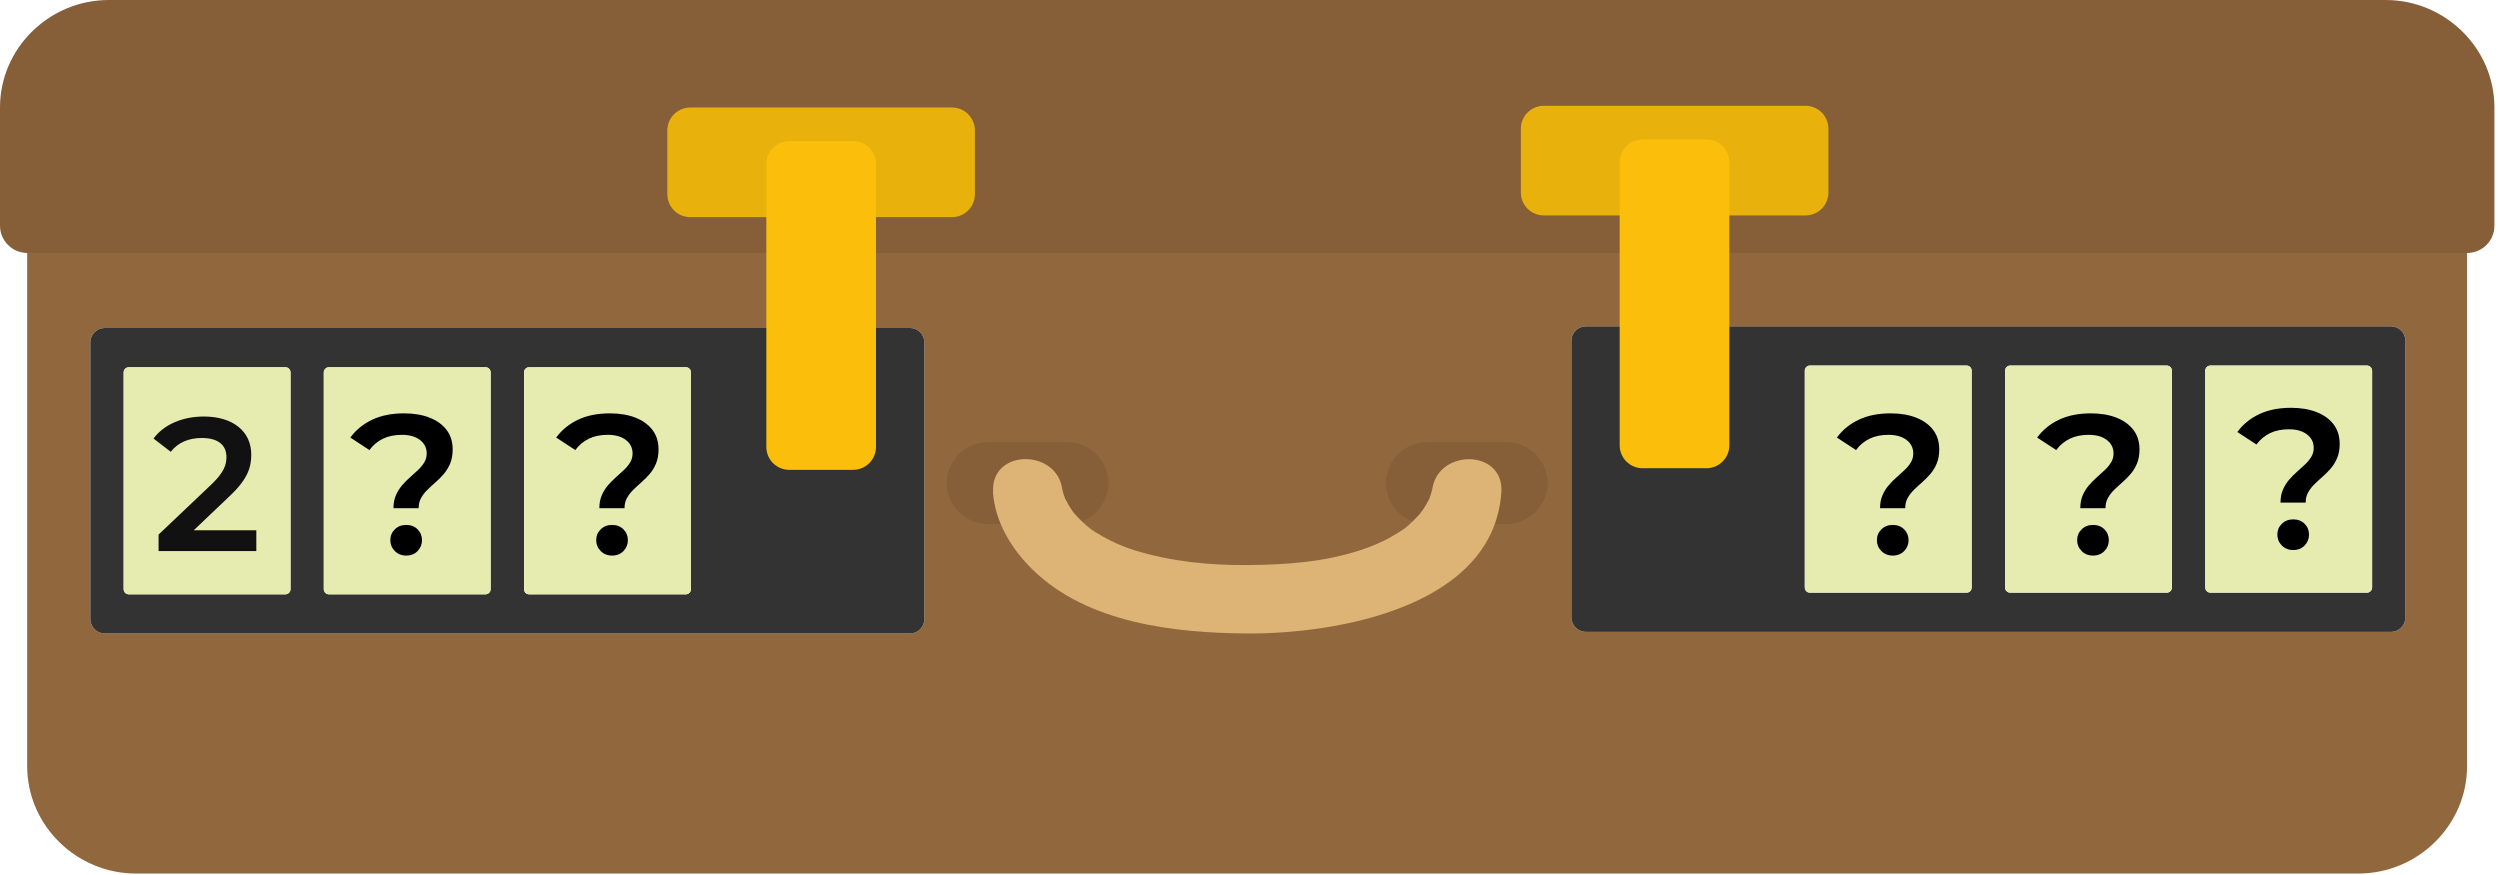
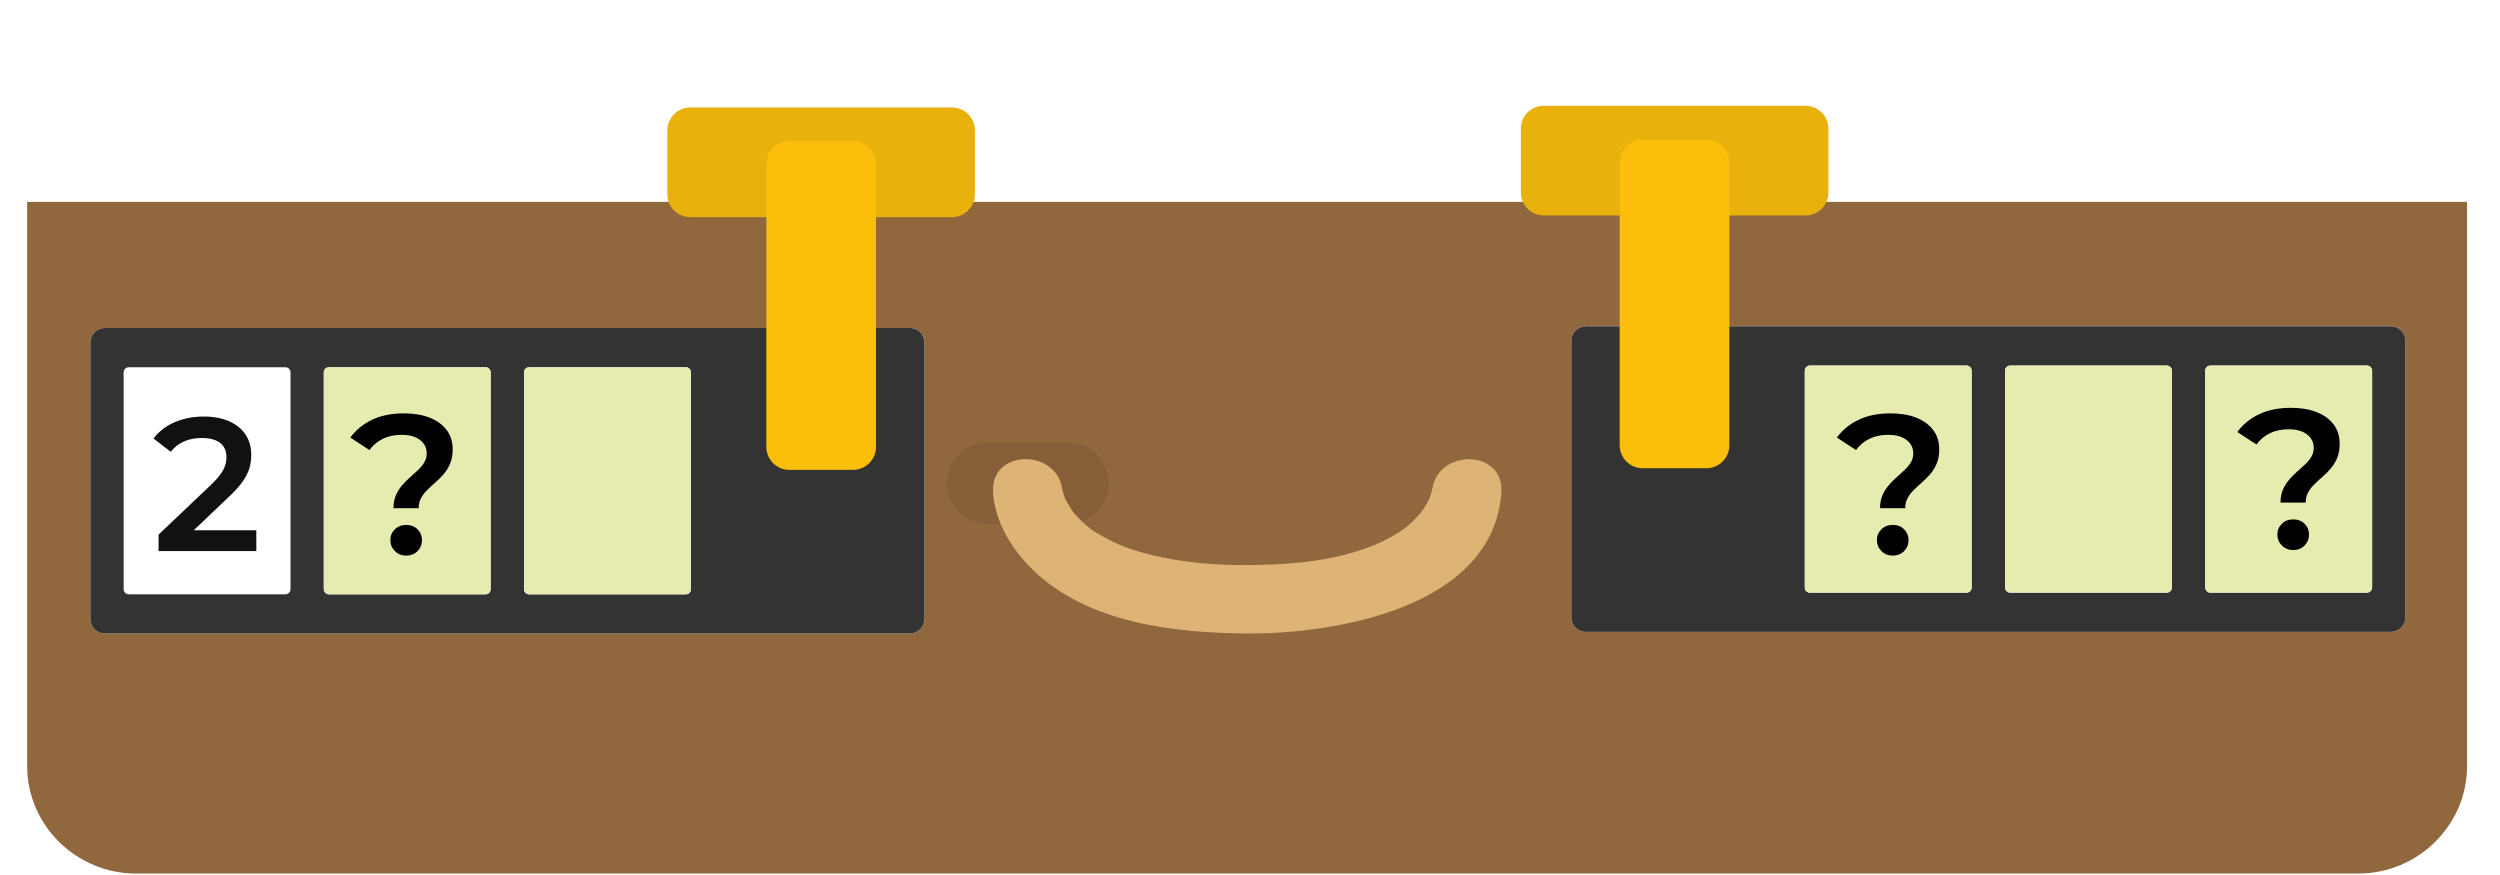
<svg xmlns="http://www.w3.org/2000/svg" width="100%" height="100%" viewBox="0 0 277 97" version="1.1" xml:space="preserve" style="fill-rule:evenodd;clip-rule:evenodd;stroke-linejoin:round;stroke-miterlimit:2;">
  <g transform="matrix(1,0,0,1,-175.35,-140.64)">
    <path d="M178.36,163.01L178.36,225.52C178.36,232.07 183.79,237.43 190.43,237.43L436.63,237.43C443.27,237.43 448.7,232.07 448.7,225.52L448.7,163.01L178.36,163.01ZM277.77,209.23C277.77,210.11 277.05,210.83 276.17,210.83L186.96,210.83C186.08,210.83 185.36,210.11 185.36,209.23L185.36,178.58C185.36,177.7 186.08,176.98 186.96,176.98L276.17,176.98C277.05,176.98 277.77,177.7 277.77,178.58L277.77,209.23ZM441.87,209.05C441.87,209.93 441.15,210.65 440.27,210.65L351.06,210.65C350.18,210.65 349.46,209.93 349.46,209.05L349.46,178.4C349.46,177.52 350.18,176.8 351.06,176.8L440.27,176.8C441.15,176.8 441.87,177.52 441.87,178.4L441.87,209.05Z" style="fill:rgb(145,103,61);fill-rule:nonzero;" />
    <path d="M276.17,176.98L186.96,176.98C186.08,176.98 185.36,177.7 185.36,178.58L185.36,209.23C185.36,210.11 186.08,210.83 186.96,210.83L276.17,210.83C277.05,210.83 277.77,210.11 277.77,209.23L277.77,178.58C277.77,177.7 277.05,176.98 276.17,176.98ZM207.54,205.92C207.54,206.23 207.28,206.49 206.97,206.49L189.62,206.49C189.31,206.49 189.05,206.23 189.05,205.92L189.05,181.9C189.05,181.59 189.31,181.33 189.62,181.33L206.97,181.33C207.28,181.33 207.54,181.59 207.54,181.9L207.54,205.92ZM229.71,205.92C229.71,206.23 229.45,206.49 229.14,206.49L211.79,206.49C211.48,206.49 211.22,206.23 211.22,205.92L211.22,181.9C211.22,181.59 211.48,181.33 211.79,181.33L229.14,181.33C229.45,181.33 229.71,181.59 229.71,181.9L229.71,205.92ZM251.9,205.94C251.9,206.24 251.65,206.49 251.35,206.49L233.96,206.49C233.66,206.49 233.41,206.24 233.41,205.94L233.41,181.88C233.41,181.58 233.66,181.33 233.96,181.33L251.35,181.33C251.65,181.33 251.9,181.58 251.9,181.88L251.9,205.94Z" style="fill:rgb(51,51,51);fill-rule:nonzero;" />
    <path d="M440.27,176.8L351.06,176.8C350.18,176.8 349.46,177.52 349.46,178.4L349.46,209.05C349.46,209.93 350.18,210.65 351.06,210.65L440.27,210.65C441.15,210.65 441.87,209.93 441.87,209.05L441.87,178.4C441.87,177.52 441.15,176.8 440.27,176.8ZM393.81,205.76C393.81,206.06 393.56,206.31 393.26,206.31L375.87,206.31C375.57,206.31 375.32,206.06 375.32,205.76L375.32,181.7C375.32,181.4 375.57,181.15 375.87,181.15L393.26,181.15C393.56,181.15 393.81,181.4 393.81,181.7L393.81,205.76ZM416,205.74C416,206.05 415.74,206.31 415.43,206.31L398.08,206.31C397.77,206.31 397.51,206.05 397.51,205.74L397.51,181.72C397.51,181.41 397.77,181.15 398.08,181.15L415.43,181.15C415.74,181.15 416,181.41 416,181.72L416,205.74ZM438.18,205.74C438.18,206.05 437.92,206.31 437.61,206.31L420.26,206.31C419.95,206.31 419.69,206.05 419.69,205.74L419.69,181.72C419.69,181.41 419.95,181.15 420.26,181.15L437.61,181.15C437.92,181.15 438.18,181.41 438.18,181.72L438.18,205.74Z" style="fill:rgb(51,51,51);fill-rule:nonzero;" />
    <path d="M298.17,194.16C298.17,196.68 296.11,198.7 293.56,198.7L284.86,198.7C282.31,198.7 280.25,196.66 280.25,194.16C280.25,191.66 282.31,189.62 284.86,189.62L293.56,189.62C296.11,189.62 298.17,191.66 298.17,194.16" style="fill:rgb(134,95,56);fill-rule:nonzero;" />
-     <path d="M346.83,194.16C346.83,196.68 344.76,198.7 342.22,198.7L333.52,198.7C330.97,198.7 328.91,196.66 328.91,194.16C328.91,191.66 330.97,189.62 333.52,189.62L342.22,189.62C344.77,189.62 346.83,191.66 346.83,194.16" style="fill:rgb(134,95,56);fill-rule:nonzero;" />
    <path d="M285.37,195.17C285.59,198.47 287.45,201.51 289.79,203.78C295.86,209.69 305.45,210.77 313.53,210.83C323.45,210.89 340.85,207.9 341.7,195.17C342.02,190.29 334.34,190.32 334.01,195.17C333.97,195.8 334.23,193.85 334.07,194.7C333.99,195.12 333.85,195.53 333.71,195.94C333.51,196.5 334.15,195.01 333.7,195.94C333.53,196.29 333.32,196.63 333.12,196.96C333.01,197.13 332.29,198.07 332.92,197.29C332.59,197.69 332.23,198.06 331.86,198.42C331.08,199.18 330.84,199.33 329.6,200.06C328.47,200.73 327.28,201.2 326.04,201.61C322.01,202.93 317.76,203.22 313.55,203.25C309.31,203.28 305.11,202.86 301.06,201.61C299.8,201.23 298.64,200.7 297.5,200.06C296.24,199.36 296.04,199.16 295.24,198.42C294.93,198.13 294.64,197.82 294.37,197.51C294.09,197.18 294.11,197.21 294.43,197.61C294.27,197.4 294.12,197.18 293.98,196.96C293.8,196.69 293.65,196.42 293.5,196.13C292.99,195.18 293.47,196.14 293.38,195.93C293.23,195.53 293.1,195.12 293.02,194.69C292.84,193.85 293.12,195.78 293.08,195.16C292.76,190.31 285.07,190.28 285.39,195.16" style="fill:rgb(221,180,117);fill-rule:nonzero;" />
-     <path d="M448.71,168.67C450.38,168.67 451.73,167.32 451.73,165.65L451.73,152.55C451.73,146 446.3,140.64 439.66,140.64L187.42,140.64C180.78,140.64 175.35,146 175.35,152.55L175.35,165.64C175.35,167.31 176.71,168.67 178.38,168.67L448.72,168.67L448.71,168.67Z" style="fill:rgb(134,94,56);fill-rule:nonzero;" />
    <path d="M283.37,155.09L283.37,162.16C283.37,163.562 282.232,164.7 280.83,164.7L251.83,164.7C250.428,164.7 249.29,163.562 249.29,162.16L249.29,155.09C249.29,153.688 250.428,152.55 251.83,152.55L280.83,152.55C282.232,152.55 283.37,153.688 283.37,155.09Z" style="fill:rgb(232,177,12);" />
    <path d="M272.41,158.81L272.41,190.16C272.41,191.562 271.272,192.7 269.87,192.7L262.8,192.7C261.398,192.7 260.26,191.562 260.26,190.16L260.26,158.81C260.26,157.408 261.398,156.27 262.8,156.27L269.87,156.27C271.272,156.27 272.41,157.408 272.41,158.81Z" style="fill:rgb(251,190,10);" />
    <g transform="matrix(-1,7.65714e-16,-7.65714e-16,-1,721.79,316.88)">
      <path d="M377.93,154.91L377.93,161.98C377.93,163.382 376.792,164.52 375.39,164.52L346.39,164.52C344.988,164.52 343.85,163.382 343.85,161.98L343.85,154.91C343.85,153.508 344.988,152.37 346.39,152.37L375.39,152.37C376.792,152.37 377.93,153.508 377.93,154.91Z" style="fill:rgb(232,177,12);" />
    </g>
    <path d="M366.96,158.63L366.96,189.98C366.96,191.382 365.822,192.52 364.42,192.52L357.35,192.52C355.948,192.52 354.81,191.382 354.81,189.98L354.81,158.63C354.81,157.228 355.948,156.09 357.35,156.09L364.42,156.09C365.822,156.09 366.96,157.228 366.96,158.63Z" style="fill:rgb(251,190,10);" />
-     <path d="M207.54,181.9L207.54,205.92C207.54,206.235 207.285,206.49 206.97,206.49L189.62,206.49C189.305,206.49 189.05,206.235 189.05,205.92L189.05,181.9C189.05,181.585 189.305,181.33 189.62,181.33L206.97,181.33C207.285,181.33 207.54,181.585 207.54,181.9Z" style="fill:rgb(230,235,175);" />
    <path d="M203.75,199.39L203.75,201.7L192.92,201.7L192.92,199.87L198.76,194.33C200.19,192.97 200.44,192.11 200.44,191.29C200.44,189.95 199.52,189.17 197.71,189.17C196.28,189.17 195.09,189.65 194.27,190.7L192.36,189.23C193.49,187.7 195.53,186.79 197.94,186.79C201.13,186.79 203.19,188.41 203.19,191.01C203.19,192.44 202.79,193.74 200.75,195.65L196.82,199.39L203.75,199.39Z" style="fill:rgb(17,17,17);fill-rule:nonzero;" />
    <path d="M229.72,181.9L229.72,205.92C229.72,206.235 229.465,206.49 229.15,206.49L211.8,206.49C211.485,206.49 211.23,206.235 211.23,205.92L211.23,181.9C211.23,181.585 211.485,181.33 211.8,181.33L229.15,181.33C229.465,181.33 229.72,181.585 229.72,181.9Z" style="fill:rgb(230,235,175);" />
    <g id="Fragezeichen" transform="matrix(1.293,0,0,1.187,161.642,130.795)">
      <path d="M44.321,55.729C44.321,55.272 44.39,54.871 44.527,54.527C44.664,54.182 44.84,53.873 45.054,53.601C45.268,53.328 45.498,53.075 45.744,52.84C45.99,52.606 46.221,52.378 46.434,52.157C46.648,51.935 46.824,51.701 46.961,51.452C47.098,51.204 47.167,50.928 47.167,50.625C47.167,50.104 46.975,49.683 46.591,49.363C46.207,49.043 45.688,48.883 45.035,48.883C44.416,48.883 43.875,49.004 43.415,49.248C42.954,49.492 42.569,49.844 42.259,50.304L40.623,49.139C41.094,48.432 41.714,47.879 42.483,47.479C43.253,47.079 44.165,46.879 45.22,46.879C46.056,46.879 46.786,47.012 47.409,47.277C48.033,47.543 48.519,47.925 48.868,48.423C49.217,48.921 49.391,49.527 49.391,50.241C49.391,50.742 49.321,51.178 49.181,51.547C49.041,51.916 48.861,52.241 48.641,52.523C48.421,52.805 48.186,53.065 47.934,53.303C47.683,53.542 47.447,53.778 47.228,54.013C47.008,54.247 46.828,54.501 46.688,54.774C46.547,55.047 46.477,55.365 46.477,55.729L44.321,55.729ZM45.407,60.154C45.015,60.154 44.692,60.013 44.435,59.73C44.178,59.448 44.05,59.111 44.05,58.721C44.05,58.319 44.178,57.98 44.435,57.705C44.692,57.43 45.015,57.293 45.407,57.293C45.809,57.293 46.136,57.43 46.387,57.705C46.638,57.98 46.763,58.319 46.763,58.721C46.763,59.111 46.638,59.448 46.387,59.73C46.136,60.013 45.809,60.154 45.407,60.154Z" style="fill-rule:nonzero;" />
    </g>
    <path d="M251.91,181.9L251.91,205.92C251.91,206.235 251.655,206.49 251.34,206.49L233.99,206.49C233.675,206.49 233.42,206.235 233.42,205.92L233.42,181.9C233.42,181.585 233.675,181.33 233.99,181.33L251.34,181.33C251.655,181.33 251.91,181.585 251.91,181.9Z" style="fill:rgb(230,235,175);" />
    <g id="Fragezeichen1" transform="matrix(1.293,0,0,1.187,184.453,130.795)">
-       <path d="M44.321,55.729C44.321,55.272 44.39,54.871 44.527,54.527C44.664,54.182 44.84,53.873 45.054,53.601C45.268,53.328 45.498,53.075 45.744,52.84C45.99,52.606 46.221,52.378 46.434,52.157C46.648,51.935 46.824,51.701 46.961,51.452C47.098,51.204 47.167,50.928 47.167,50.625C47.167,50.104 46.975,49.683 46.591,49.363C46.207,49.043 45.688,48.883 45.035,48.883C44.416,48.883 43.875,49.004 43.415,49.248C42.954,49.492 42.569,49.844 42.259,50.304L40.623,49.139C41.094,48.432 41.714,47.879 42.483,47.479C43.253,47.079 44.165,46.879 45.22,46.879C46.056,46.879 46.786,47.012 47.409,47.277C48.033,47.543 48.519,47.925 48.868,48.423C49.217,48.921 49.391,49.527 49.391,50.241C49.391,50.742 49.321,51.178 49.181,51.547C49.041,51.916 48.861,52.241 48.641,52.523C48.421,52.805 48.186,53.065 47.934,53.303C47.683,53.542 47.447,53.778 47.228,54.013C47.008,54.247 46.828,54.501 46.688,54.774C46.547,55.047 46.477,55.365 46.477,55.729L44.321,55.729ZM45.407,60.154C45.015,60.154 44.692,60.013 44.435,59.73C44.178,59.448 44.05,59.111 44.05,58.721C44.05,58.319 44.178,57.98 44.435,57.705C44.692,57.43 45.015,57.293 45.407,57.293C45.809,57.293 46.136,57.43 46.387,57.705C46.638,57.98 46.763,58.319 46.763,58.721C46.763,59.111 46.638,59.448 46.387,59.73C46.136,60.013 45.809,60.154 45.407,60.154Z" style="fill-rule:nonzero;" />
-     </g>
+       </g>
    <path d="M393.81,181.71L393.81,205.73C393.81,206.045 393.555,206.3 393.24,206.3L375.89,206.3C375.575,206.3 375.32,206.045 375.32,205.73L375.32,181.71C375.32,181.395 375.575,181.14 375.89,181.14L393.24,181.14C393.555,181.14 393.81,181.395 393.81,181.71Z" style="fill:rgb(230,235,175);" />
    <g id="Fragezeichen2" transform="matrix(1.293,0,0,1.187,326.353,130.795)">
      <path d="M44.321,55.729C44.321,55.272 44.39,54.871 44.527,54.527C44.664,54.182 44.84,53.873 45.054,53.601C45.268,53.328 45.498,53.075 45.744,52.84C45.99,52.606 46.221,52.378 46.434,52.157C46.648,51.935 46.824,51.701 46.961,51.452C47.098,51.204 47.167,50.928 47.167,50.625C47.167,50.104 46.975,49.683 46.591,49.363C46.207,49.043 45.688,48.883 45.035,48.883C44.416,48.883 43.875,49.004 43.415,49.248C42.954,49.492 42.569,49.844 42.259,50.304L40.623,49.139C41.094,48.432 41.714,47.879 42.483,47.479C43.253,47.079 44.165,46.879 45.22,46.879C46.056,46.879 46.786,47.012 47.409,47.277C48.033,47.543 48.519,47.925 48.868,48.423C49.217,48.921 49.391,49.527 49.391,50.241C49.391,50.742 49.321,51.178 49.181,51.547C49.041,51.916 48.861,52.241 48.641,52.523C48.421,52.805 48.186,53.065 47.934,53.303C47.683,53.542 47.447,53.778 47.228,54.013C47.008,54.247 46.828,54.501 46.688,54.774C46.547,55.047 46.477,55.365 46.477,55.729L44.321,55.729ZM45.407,60.154C45.015,60.154 44.692,60.013 44.435,59.73C44.178,59.448 44.05,59.111 44.05,58.721C44.05,58.319 44.178,57.98 44.435,57.705C44.692,57.43 45.015,57.293 45.407,57.293C45.809,57.293 46.136,57.43 46.387,57.705C46.638,57.98 46.763,58.319 46.763,58.721C46.763,59.111 46.638,59.448 46.387,59.73C46.136,60.013 45.809,60.154 45.407,60.154Z" style="fill-rule:nonzero;" />
    </g>
    <path d="M416,181.71L416,205.73C416,206.045 415.745,206.3 415.43,206.3L398.08,206.3C397.765,206.3 397.51,206.045 397.51,205.73L397.51,181.71C397.51,181.395 397.765,181.14 398.08,181.14L415.43,181.14C415.745,181.14 416,181.395 416,181.71Z" style="fill:rgb(230,235,175);" />
    <g id="Fragezeichen3" transform="matrix(1.293,0,0,1.187,348.543,130.795)">
-       <path d="M44.321,55.729C44.321,55.272 44.39,54.871 44.527,54.527C44.664,54.182 44.84,53.873 45.054,53.601C45.268,53.328 45.498,53.075 45.744,52.84C45.99,52.606 46.221,52.378 46.434,52.157C46.648,51.935 46.824,51.701 46.961,51.452C47.098,51.204 47.167,50.928 47.167,50.625C47.167,50.104 46.975,49.683 46.591,49.363C46.207,49.043 45.688,48.883 45.035,48.883C44.416,48.883 43.875,49.004 43.415,49.248C42.954,49.492 42.569,49.844 42.259,50.304L40.623,49.139C41.094,48.432 41.714,47.879 42.483,47.479C43.253,47.079 44.165,46.879 45.22,46.879C46.056,46.879 46.786,47.012 47.409,47.277C48.033,47.543 48.519,47.925 48.868,48.423C49.217,48.921 49.391,49.527 49.391,50.241C49.391,50.742 49.321,51.178 49.181,51.547C49.041,51.916 48.861,52.241 48.641,52.523C48.421,52.805 48.186,53.065 47.934,53.303C47.683,53.542 47.447,53.778 47.228,54.013C47.008,54.247 46.828,54.501 46.688,54.774C46.547,55.047 46.477,55.365 46.477,55.729L44.321,55.729ZM45.407,60.154C45.015,60.154 44.692,60.013 44.435,59.73C44.178,59.448 44.05,59.111 44.05,58.721C44.05,58.319 44.178,57.98 44.435,57.705C44.692,57.43 45.015,57.293 45.407,57.293C45.809,57.293 46.136,57.43 46.387,57.705C46.638,57.98 46.763,58.319 46.763,58.721C46.763,59.111 46.638,59.448 46.387,59.73C46.136,60.013 45.809,60.154 45.407,60.154Z" style="fill-rule:nonzero;" />
-     </g>
+       </g>
    <path d="M438.18,181.71L438.18,205.73C438.18,206.045 437.925,206.3 437.61,206.3L420.26,206.3C419.945,206.3 419.69,206.045 419.69,205.73L419.69,181.71C419.69,181.395 419.945,181.14 420.26,181.14L437.61,181.14C437.925,181.14 438.18,181.395 438.18,181.71Z" style="fill:rgb(230,235,175);" />
    <g id="Fragezeichen4" transform="matrix(1.293,0,0,1.187,370.723,130.18)">
      <path d="M44.321,55.729C44.321,55.272 44.39,54.871 44.527,54.527C44.664,54.182 44.84,53.873 45.054,53.601C45.268,53.328 45.498,53.075 45.744,52.84C45.99,52.606 46.221,52.378 46.434,52.157C46.648,51.935 46.824,51.701 46.961,51.452C47.098,51.204 47.167,50.928 47.167,50.625C47.167,50.104 46.975,49.683 46.591,49.363C46.207,49.043 45.688,48.883 45.035,48.883C44.416,48.883 43.875,49.004 43.415,49.248C42.954,49.492 42.569,49.844 42.259,50.304L40.623,49.139C41.094,48.432 41.714,47.879 42.483,47.479C43.253,47.079 44.165,46.879 45.22,46.879C46.056,46.879 46.786,47.012 47.409,47.277C48.033,47.543 48.519,47.925 48.868,48.423C49.217,48.921 49.391,49.527 49.391,50.241C49.391,50.742 49.321,51.178 49.181,51.547C49.041,51.916 48.861,52.241 48.641,52.523C48.421,52.805 48.186,53.065 47.934,53.303C47.683,53.542 47.447,53.778 47.228,54.013C47.008,54.247 46.828,54.501 46.688,54.774C46.547,55.047 46.477,55.365 46.477,55.729L44.321,55.729ZM45.407,60.154C45.015,60.154 44.692,60.013 44.435,59.73C44.178,59.448 44.05,59.111 44.05,58.721C44.05,58.319 44.178,57.98 44.435,57.705C44.692,57.43 45.015,57.293 45.407,57.293C45.809,57.293 46.136,57.43 46.387,57.705C46.638,57.98 46.763,58.319 46.763,58.721C46.763,59.111 46.638,59.448 46.387,59.73C46.136,60.013 45.809,60.154 45.407,60.154Z" style="fill-rule:nonzero;" />
    </g>
  </g>
</svg>